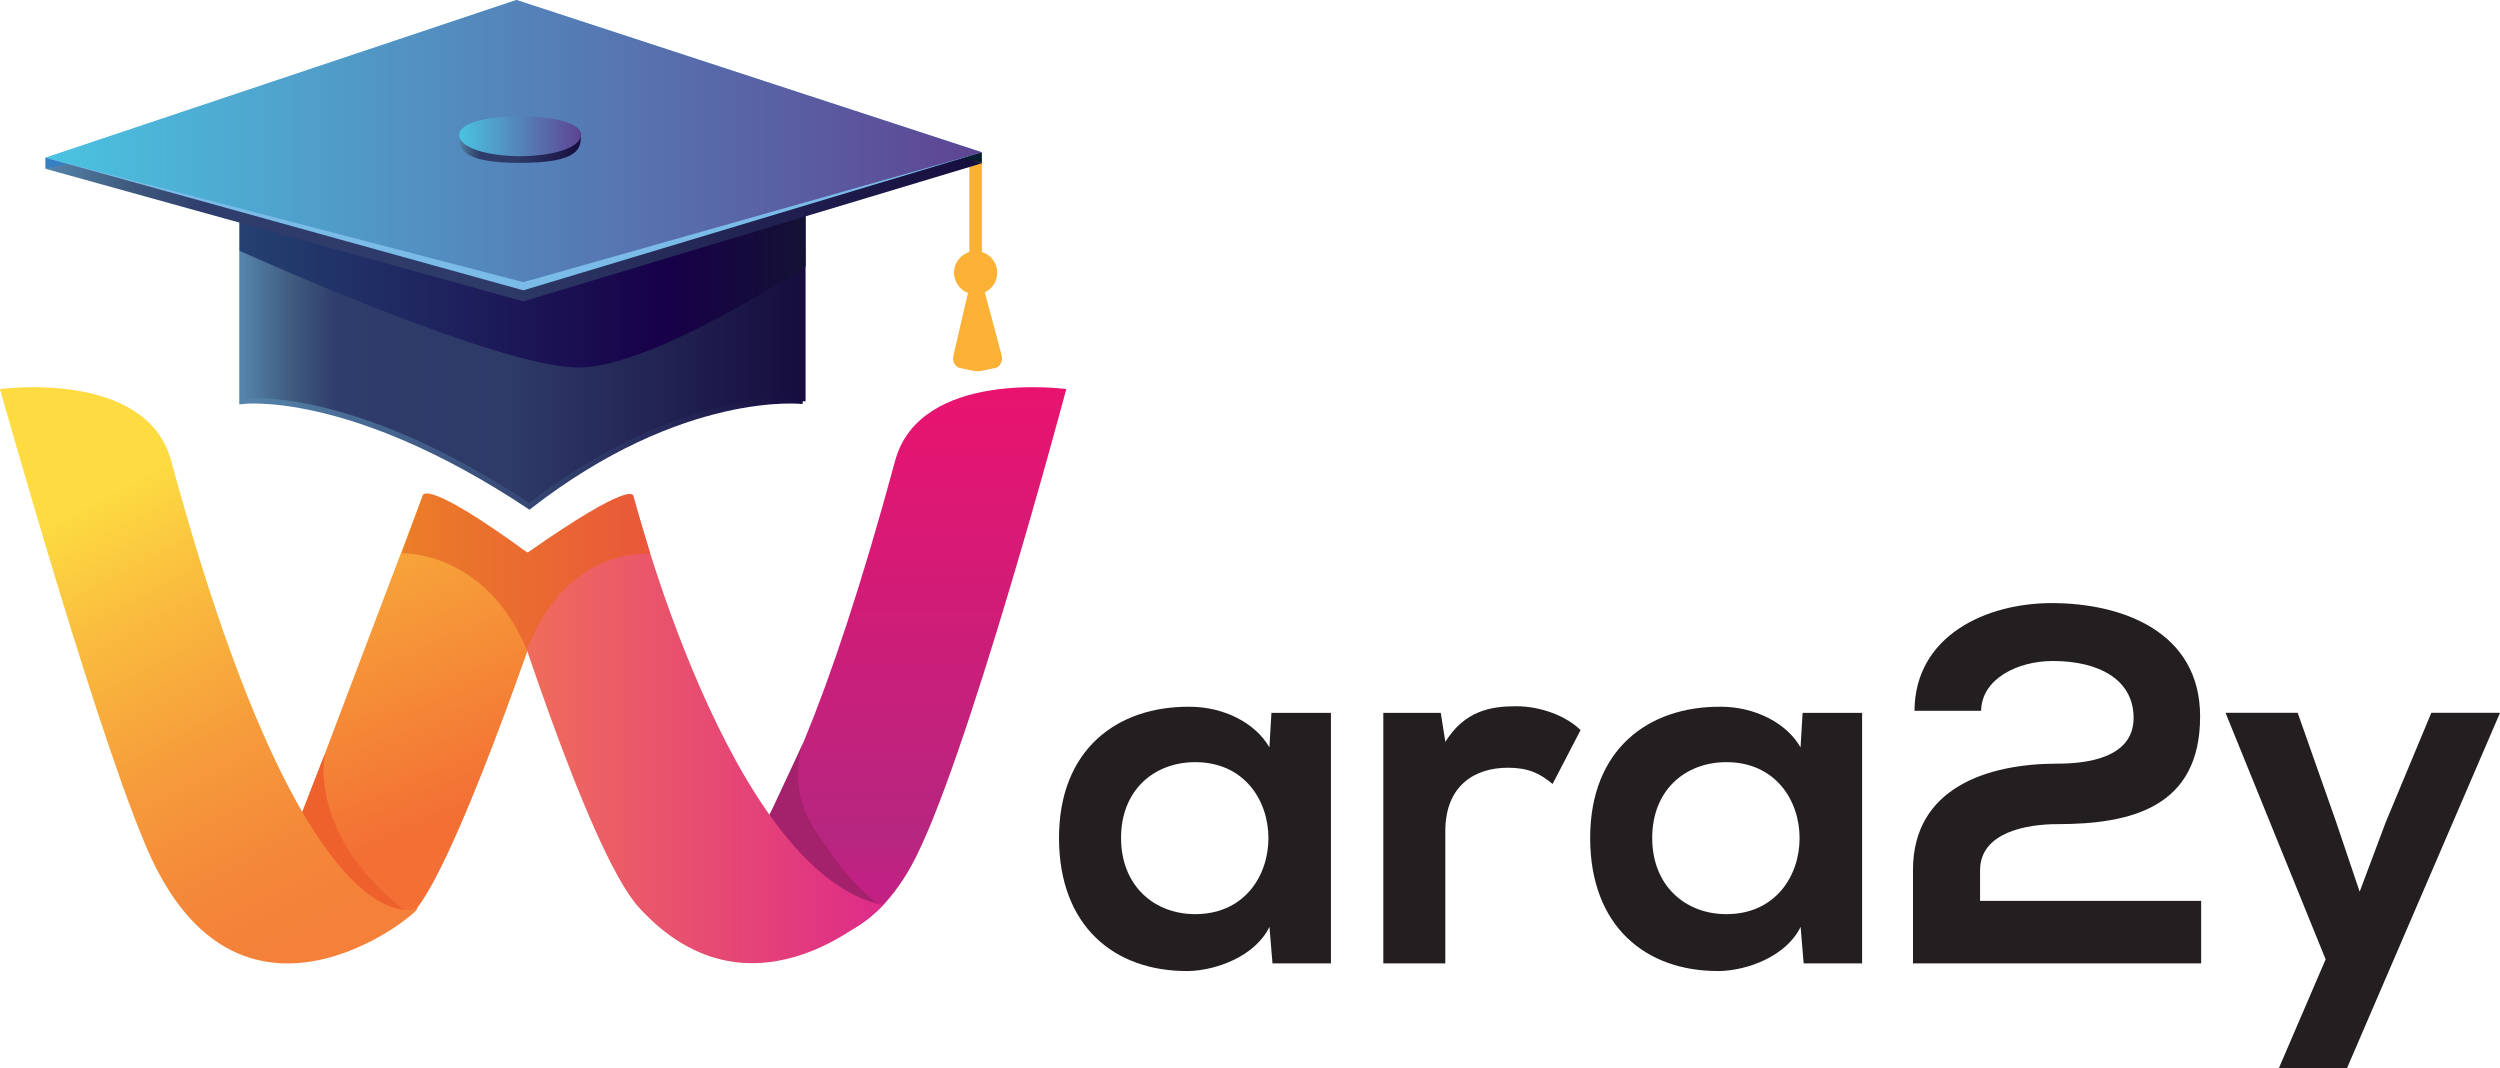
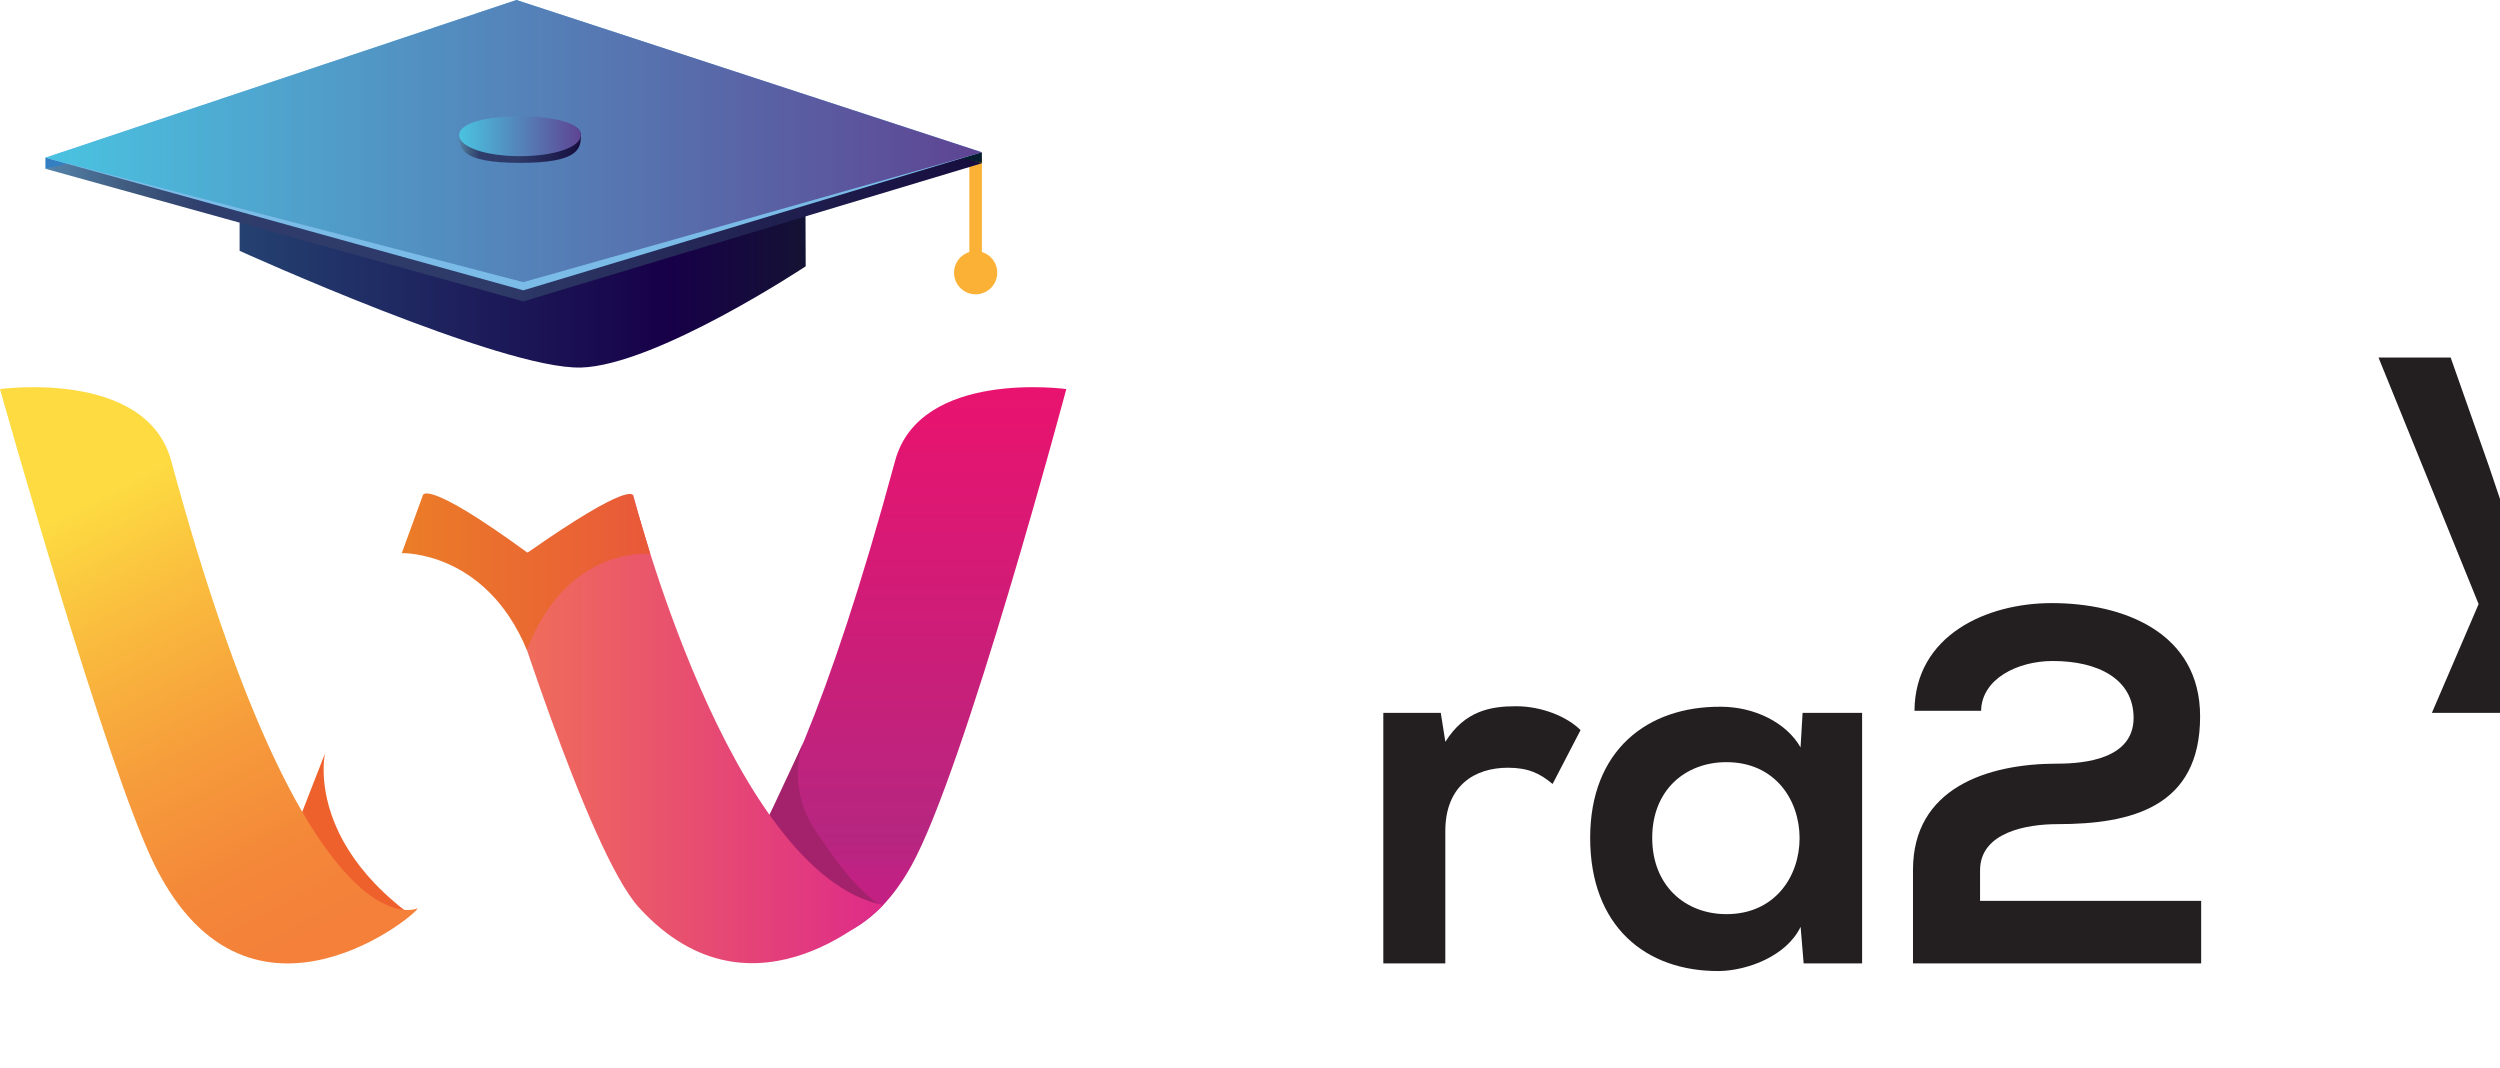
<svg xmlns="http://www.w3.org/2000/svg" xmlns:xlink="http://www.w3.org/1999/xlink" id="Layer_2" viewBox="0 0 452.5 193.33">
  <defs>
    <style>.cls-1{fill:url(#linear-gradient-6);stroke:url(#linear-gradient-7);stroke-miterlimit:10;}.cls-2{fill:#061c2f;}.cls-3{fill:url(#linear-gradient-8);}.cls-4{fill:url(#linear-gradient-5);}.cls-5{fill:url(#linear-gradient-9);}.cls-6{fill:url(#linear-gradient-4);}.cls-7{fill:url(#linear-gradient-3);}.cls-8{fill:url(#linear-gradient-2);}.cls-9{fill:#231f20;}.cls-10{fill:#7abbe7;}.cls-11{fill:url(#linear-gradient);}.cls-12{fill:#a4216b;}.cls-13{fill:url(#linear-gradient-10);}.cls-14{fill:url(#linear-gradient-11);}.cls-15{fill:url(#linear-gradient-12);}.cls-16{fill:#ee612d;}.cls-17{fill:#fbb036;}.cls-18{fill:#337fc2;}</style>
    <linearGradient id="linear-gradient" x1="83.58" y1="147.16" x2="64.27" y2="101.89" gradientUnits="userSpaceOnUse">
      <stop offset="0" stop-color="#f36f34" />
      <stop offset="1" stop-color="#f7a63a" />
    </linearGradient>
    <linearGradient id="linear-gradient-2" x1="158.12" y1="170.68" x2="158.12" y2="70.08" gradientUnits="userSpaceOnUse">
      <stop offset=".11" stop-color="#c22183" />
      <stop offset=".19" stop-color="#b62680" />
      <stop offset="1" stop-color="#e9136f" />
    </linearGradient>
    <linearGradient id="linear-gradient-3" x1="6.6" y1="75.58" x2="56.6" y2="169.62" gradientUnits="userSpaceOnUse">
      <stop offset=".17" stop-color="#fddb41" />
      <stop offset=".36" stop-color="#fabe3e" />
      <stop offset=".63" stop-color="#f69c3b" />
      <stop offset=".85" stop-color="#f48739" />
      <stop offset="1" stop-color="#f48039" />
    </linearGradient>
    <linearGradient id="linear-gradient-4" x1="90.52" y1="131.93" x2="159.85" y2="131.93" gradientUnits="userSpaceOnUse">
      <stop offset="0" stop-color="#f17157" />
      <stop offset="1" stop-color="#de2b89" />
    </linearGradient>
    <linearGradient id="linear-gradient-5" x1="72.72" y1="103.46" x2="117.71" y2="103.46" gradientUnits="userSpaceOnUse">
      <stop offset="0" stop-color="#eb7d27" />
      <stop offset="1" stop-color="#e9583a" />
    </linearGradient>
    <linearGradient id="linear-gradient-6" x1="43.81" y1="58.96" x2="145.31" y2="58.96" gradientUnits="userSpaceOnUse">
      <stop offset="0" stop-color="#5584ab" />
      <stop offset=".09" stop-color="#3f5a7e" />
      <stop offset=".17" stop-color="#2f3d6c" />
      <stop offset=".48" stop-color="#2e3a68" />
      <stop offset="1" stop-color="#160d3e" />
    </linearGradient>
    <linearGradient id="linear-gradient-7" x1="43.31" y1="59.02" x2="145.81" y2="59.02" gradientUnits="userSpaceOnUse">
      <stop offset="0" stop-color="#5584ab" />
      <stop offset="1" stop-color="#170c3f" />
    </linearGradient>
    <linearGradient id="linear-gradient-8" x1="43.37" y1="37.27" x2="145.83" y2="37.27" gradientUnits="userSpaceOnUse">
      <stop offset="0" stop-color="#244171" />
      <stop offset=".76" stop-color="#170048" />
      <stop offset="1" stop-color="#141234" />
    </linearGradient>
    <linearGradient id="linear-gradient-9" x1="8.22" y1="28.28" x2="177.72" y2="28.28" xlink:href="#linear-gradient-6" />
    <linearGradient id="linear-gradient-10" x1="8.22" y1="25.53" x2="177.72" y2="25.53" gradientUnits="userSpaceOnUse">
      <stop offset="0" stop-color="#4ac3e1" />
      <stop offset="1" stop-color="#5e4493" />
    </linearGradient>
    <linearGradient id="linear-gradient-11" x1="83.11" y1="25.45" x2="105.13" y2="25.45" xlink:href="#linear-gradient-6" />
    <linearGradient id="linear-gradient-12" x1="83.11" y1="24.67" x2="105.13" y2="24.67" xlink:href="#linear-gradient-10" />
  </defs>
  <g id="Layer_2-2">
-     <path class="cls-11" d="M51.4,155.95s20.12,13.55,24.1,8.4c8.5-11,25.11-61.5,25.11-61.5l-24.06-13.24-25.15,66.34Z" />
    <path class="cls-8" d="M123.25,161.9c.25-.04,26.02,22.83,41.66-5.11,9.68-17.3,28.09-86.37,28.09-86.37,0,0-26.48-3.66-30.99,13-24.5,90.55-38.76,78.49-38.76,78.49Z" />
    <path class="cls-16" d="M58.84,136.33l-4.19,10.75s4.17,8.49,9.06,12.97c6.09,5.57,10.24,5.28,9.4,4.62-5.31-4.16-8.72-8.39-10.89-12.27-5.02-8.98-3.39-16.07-3.39-16.07Z" />
    <path class="cls-7" d="M75.5,164.42c1.47-.16-30.05,26.96-47.41-7.63C19.34,139.36,0,70.42,0,70.42c0,0,26.48-3.66,30.99,13,24.5,90.55,44.51,81,44.51,81Z" />
    <path class="cls-12" d="M145.43,134.34l-6.15,13.16s4.35,7.1,9.24,11.58c6.09,5.57,11.18,5.18,10.34,4.52-5.31-4.16-8.33-8.96-11.08-12.96-5.81-8.48-2.35-16.3-2.35-16.3Z" />
    <path class="cls-6" d="M159.85,163.82s-23.3,23.37-44.21.43c-9.37-10.27-25.11-61.5-25.11-61.5l24.06-13.24s17.35,68.65,45.27,74.31Z" />
    <path class="cls-4" d="M117.71,100.27s-14.92-1.73-22.35,17.36c-7.51-18.01-22.64-17.51-22.64-17.51l3.83-10.5s.41-3.11,18.93,10.42c18.62-13.05,19.04-10.42,19.04-10.42l3.18,10.65Z" />
    <rect class="cls-17" x="175.45" y="28.53" width="2.27" height="22.53" />
-     <path class="cls-1" d="M145.31,72.63s-21.75-2.55-49.5,19.01c-32.5-21.57-52-19.01-52-19.01V26.28h101.5v46.35Z" />
    <path class="cls-3" d="M105.13,66.52c-14.23.42-61.76-21.12-61.76-21.12v-14.84l52.11-22.56,50.28,21.56.07,18.64s-27,17.92-40.7,18.33Z" />
    <polygon class="cls-5" points="94.72 54.55 8.22 30.55 93.47 2 177.72 29.55 94.72 54.55" />
    <polyline class="cls-18" points="8.22 30.56 8.22 28.55 16.52 28.55" />
    <polyline class="cls-2" points="169.42 27.57 177.72 27.57 177.72 29.5" />
    <polygon class="cls-10" points="94.72 52.55 8.22 28.55 93.47 0 177.72 27.55 94.72 52.55" />
    <polygon class="cls-13" points="94.72 51.07 8.22 28.55 93.47 0 177.72 27.57 94.72 51.07" />
    <path class="cls-14" d="M105.13,24.45c0,2.22,0,5.03-11.01,5.03s-11.01-2.8-11.01-5.03,4.93-3.03,11.01-3.03,11.01.8,11.01,3.03Z" />
    <path class="cls-15" d="M105.13,24.45c0,2.22-4.93,3.82-11.01,3.82s-11.01-1.6-11.01-3.82,4.93-3.39,11.01-3.39,11.01,1.17,11.01,3.39Z" />
    <circle class="cls-17" cx="176.59" cy="49.36" r="3.91" />
-     <path class="cls-17" d="M175.25,52.82l-2.69,11.59c-.26,1.14.48,2.25,1.49,2.25,0,0,2.16.53,2.89.53s2.89-.53,2.89-.53c1.04,0,1.78-1.17,1.48-2.32l-3.1-11.59c-.46-1.71-2.57-1.67-2.97.06Z" />
-     <path class="cls-9" d="M230.14,129.03h10.76v45.35h-10.58l-.55-6.62c-2.58,5.34-9.66,7.91-14.72,8-13.43.09-23.37-8.19-23.37-24.1s10.4-23.83,23.64-23.74c6.07,0,11.87,2.85,14.44,7.36l.37-6.26ZM202.91,151.66c0,8.65,5.98,13.8,13.43,13.8,17.66,0,17.66-27.51,0-27.51-7.45,0-13.43,5.06-13.43,13.71Z" />
    <path class="cls-9" d="M260.78,129.03l.83,5.24c3.5-5.61,8.19-6.44,12.79-6.44s9.2,1.84,11.68,4.32l-5.06,9.75c-2.3-1.93-4.42-2.94-8.1-2.94-5.89,0-11.32,3.13-11.32,11.5v23.92h-11.22v-45.35h10.4Z" />
    <path class="cls-9" d="M326.28,129.03h10.76v45.35h-10.58l-.55-6.62c-2.58,5.34-9.66,7.91-14.72,8-13.43.09-23.37-8.19-23.37-24.1s10.4-23.83,23.64-23.74c6.07,0,11.87,2.85,14.44,7.36l.37-6.26ZM299.05,151.66c0,8.65,5.98,13.8,13.43,13.8,17.66,0,17.66-27.51,0-27.51-7.45,0-13.43,5.06-13.43,13.71Z" />
    <path class="cls-9" d="M346.52,128.66c.09-13.62,12.97-19.5,24.84-19.5,12.88,0,26.86,5.24,26.86,20.51,0,16.38-12.33,19.5-25.85,19.5-5.34,0-13.98,1.38-13.98,8.37v5.52h40.02v11.32h-52.16v-16.93c0-14.81,13.43-19.23,26.13-19.23,4.88,0,13.8-.83,13.8-8.28,0-6.99-6.35-10.3-14.63-10.3-6.35,0-12.88,3.22-12.97,9.02h-12.05Z" />
-     <path class="cls-9" d="M452.5,129.03l-27.69,64.3h-12.33l8.46-19.69-18.12-44.62h13.06l6.9,19.59,4.32,12.79,4.69-12.51,8.28-19.87h12.42Z" />
+     <path class="cls-9" d="M452.5,129.03h-12.33l8.46-19.69-18.12-44.62h13.06l6.9,19.59,4.32,12.79,4.69-12.51,8.28-19.87h12.42Z" />
  </g>
</svg>